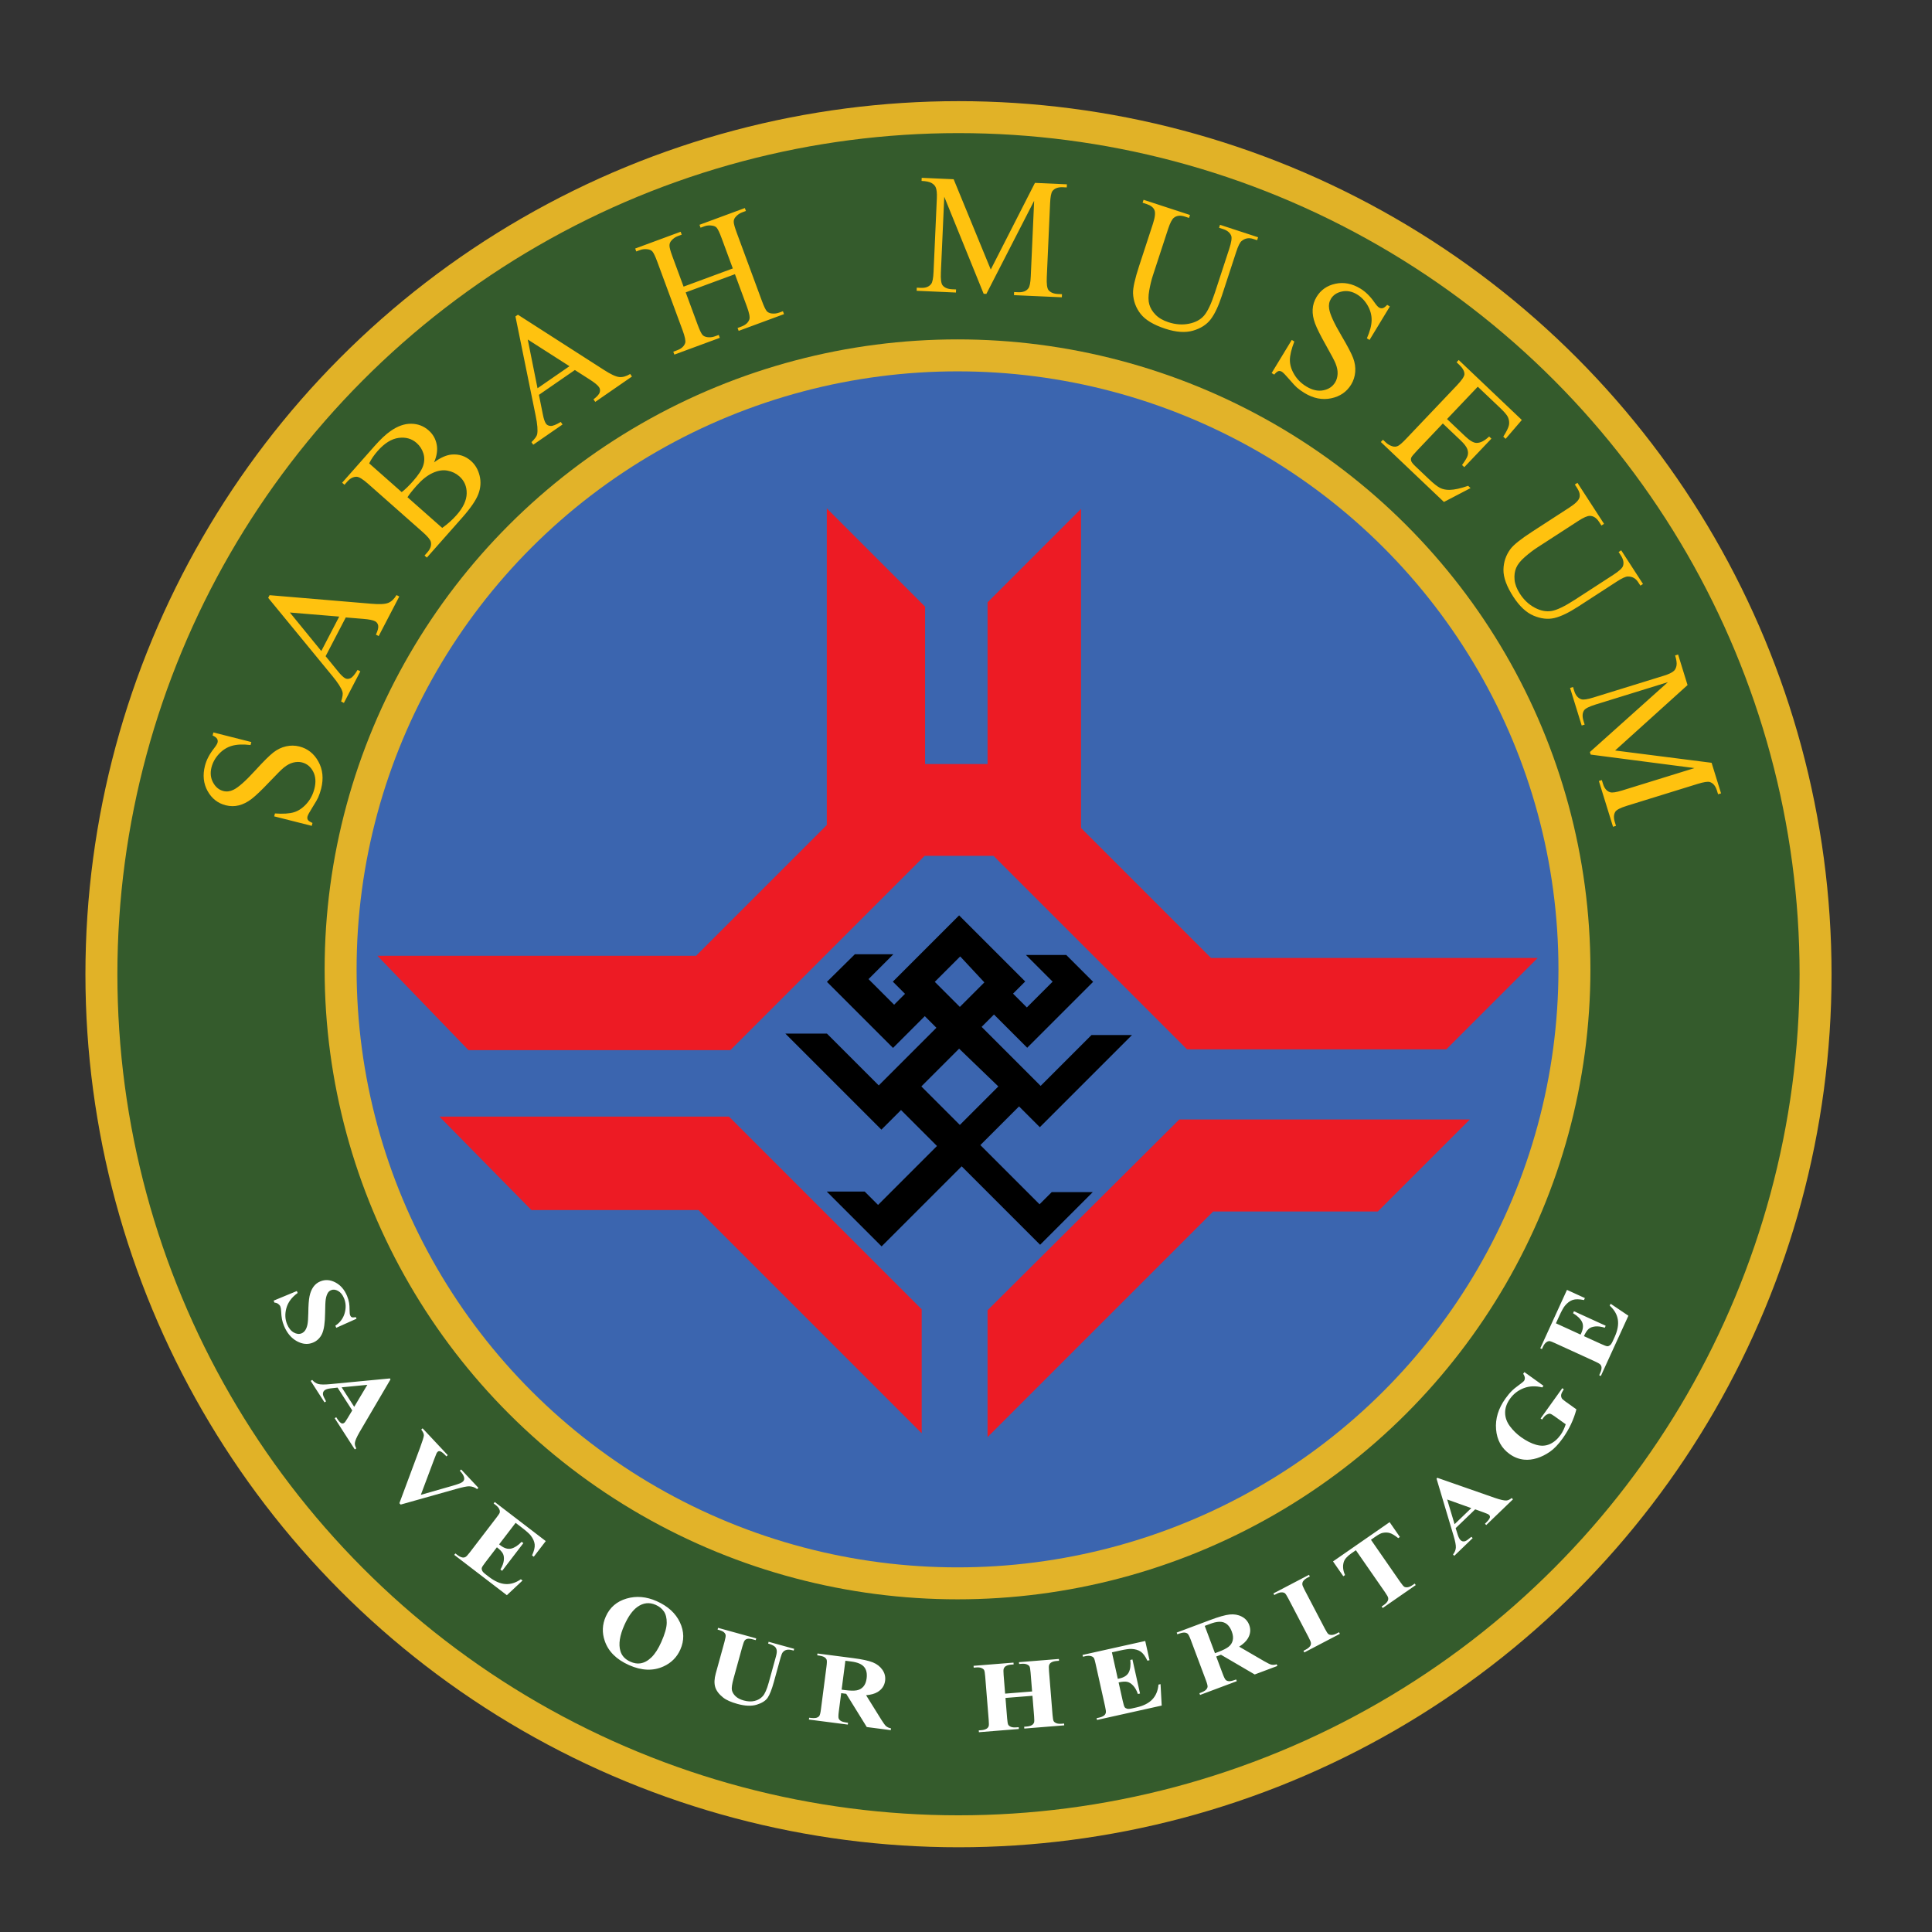
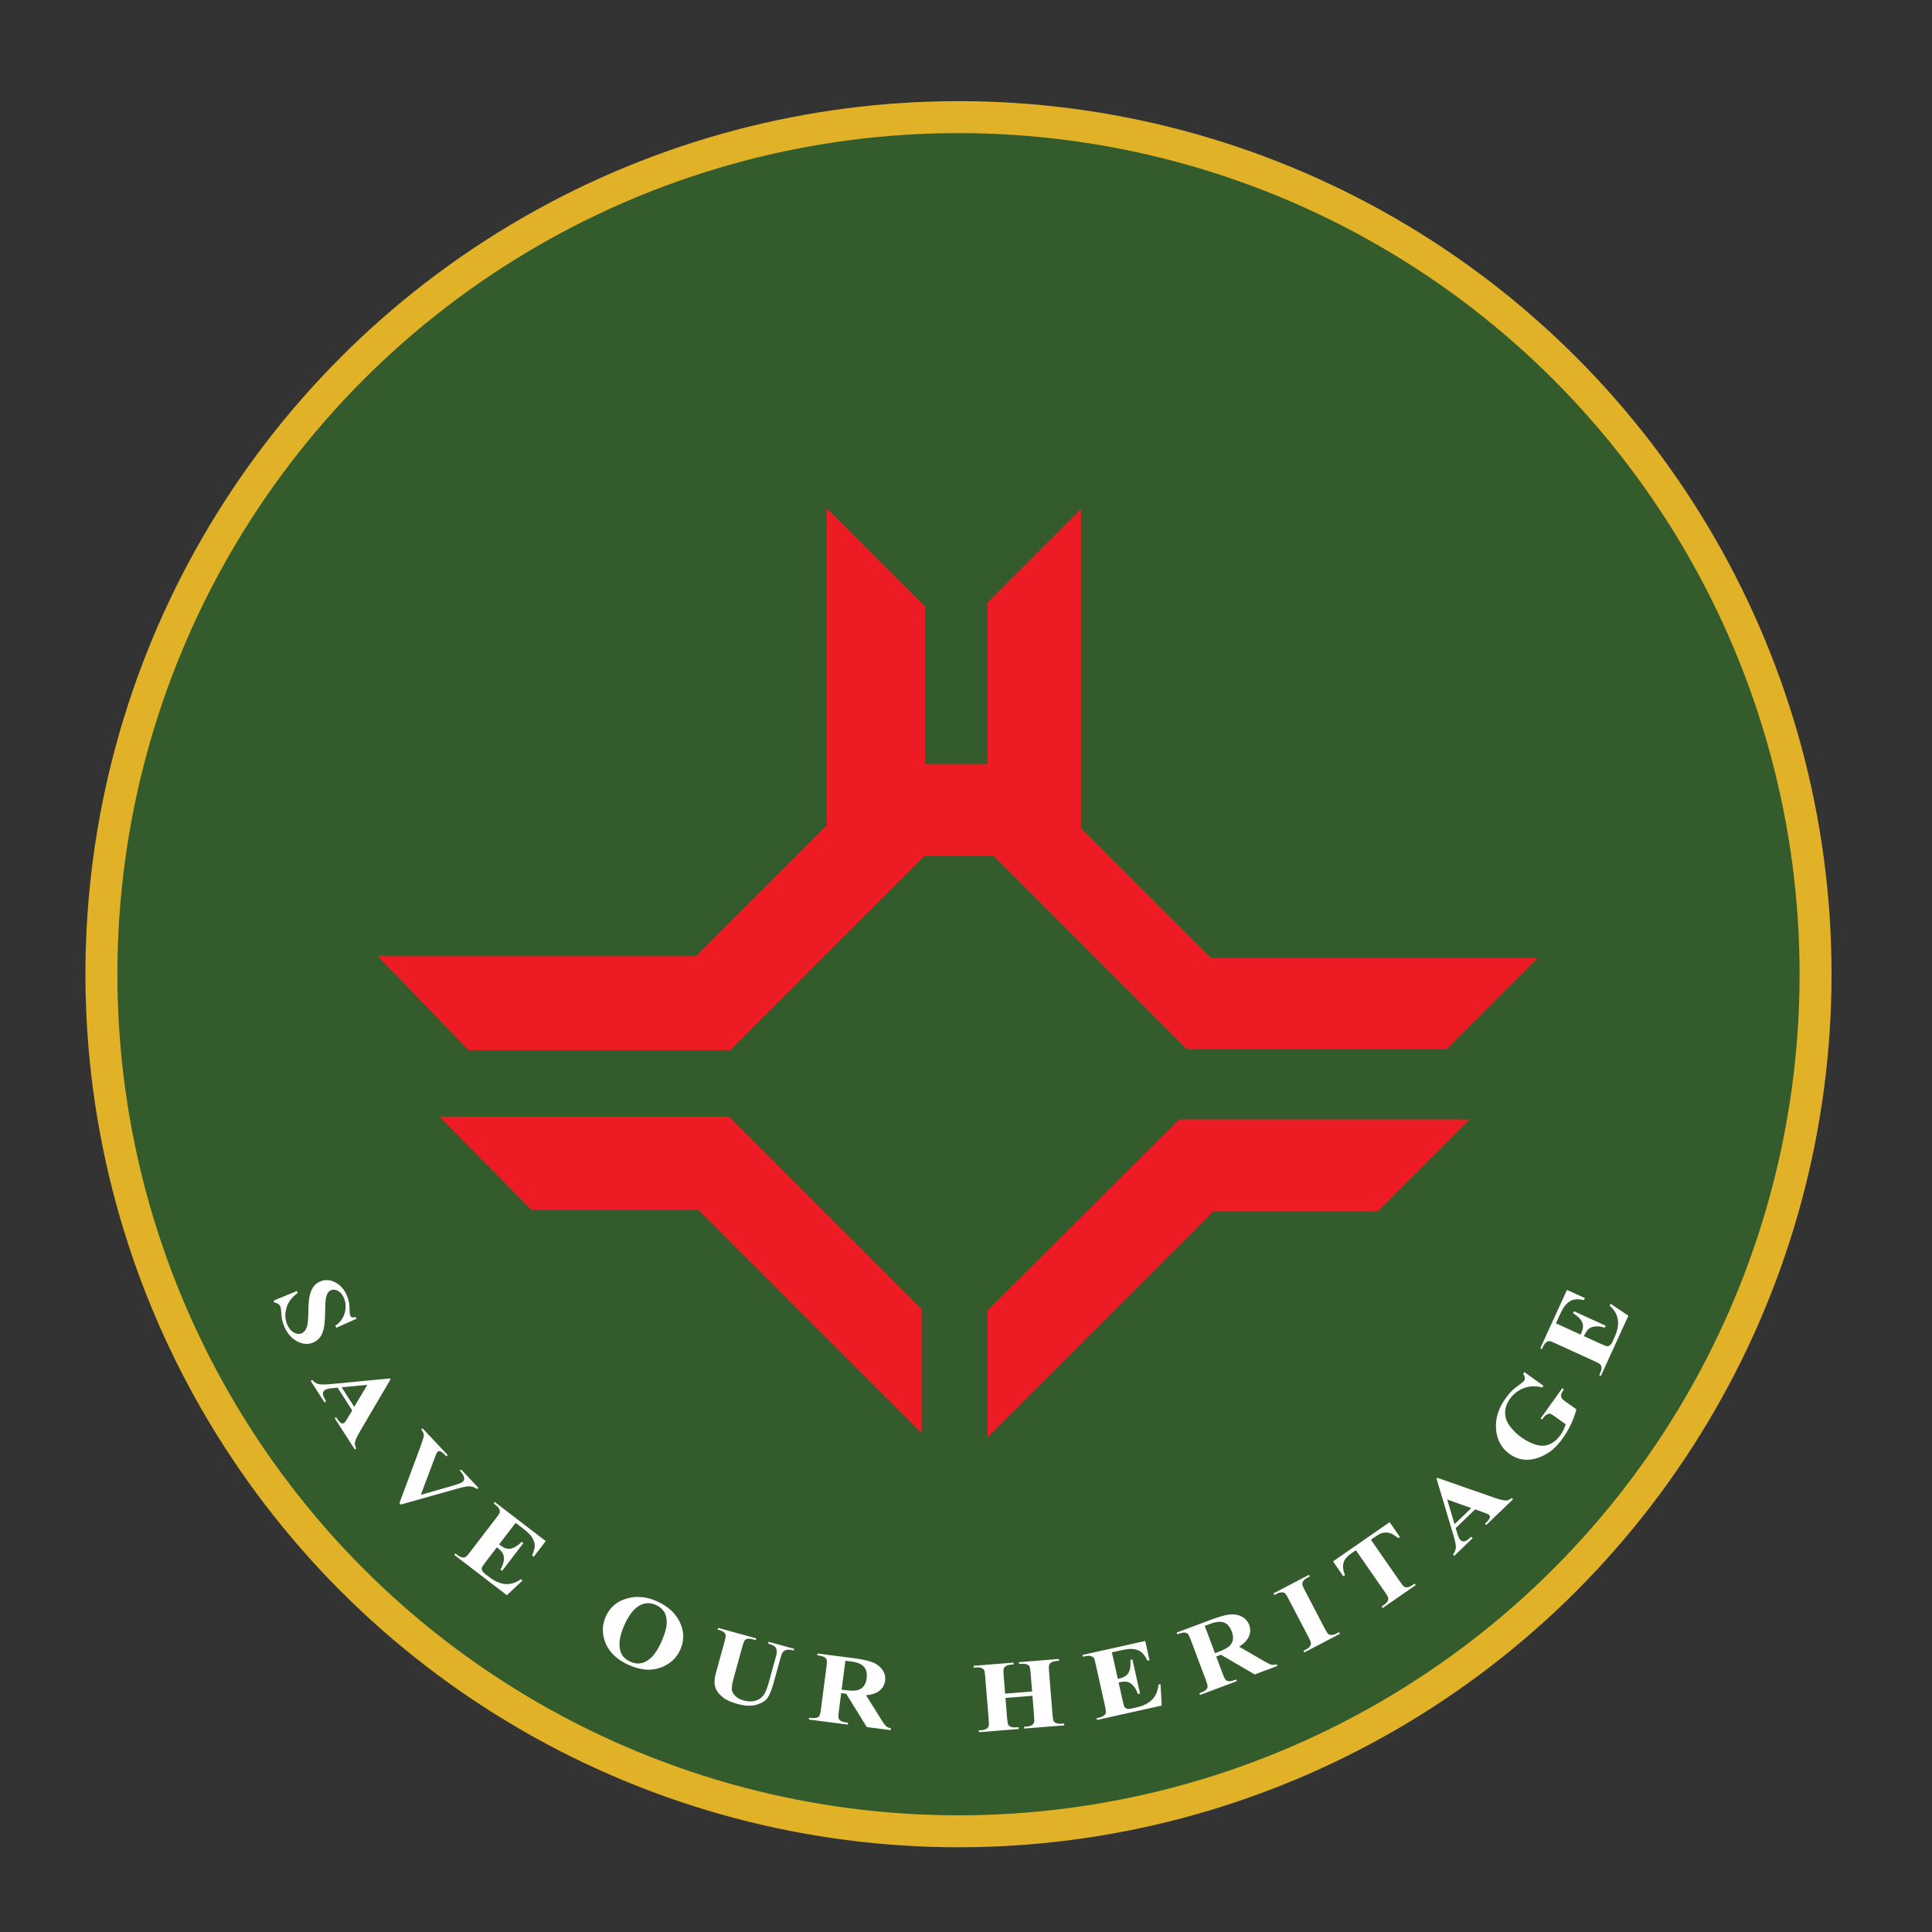
<svg xmlns="http://www.w3.org/2000/svg" width="800" height="800" version="1.1">
  <rect width="100%" height="100%" fill="#333333" stroke="none" />
  <circle cx="396.89" cy="403.4" r="354.9" fill="#345b2c" stroke="#e1b227" stroke-width="13.234" />
-   <ellipse cx="396.49" cy="401.39" rx="255.45" ry="254.24" fill="#3b65af" stroke="#e2b329" stroke-width="13.234" />
  <g transform="matrix(1.203 0 0 1.203 -76.105 -43.535)" fill="#fff">
    <path d="m185.98 490.1-6.977 3.125-0.306-0.737c1.63-1.076 2.7-2.518 3.208-4.326 0.51-1.808 0.436-3.502-0.218-5.08-0.506-1.224-1.19-2.074-2.057-2.554s-1.667-0.566-2.404-0.262c-0.465 0.194-0.827 0.492-1.084 0.896-0.35 0.546-0.604 1.306-0.76 2.278-0.116 0.71-0.187 2.26-0.214 4.645-0.03 3.363-0.383 5.77-1.056 7.22-0.68 1.432-1.717 2.437-3.114 3.016-1.772 0.734-3.623 0.57-5.554-0.488-1.93-1.06-3.406-2.82-4.424-5.277-0.315-0.76-0.546-1.51-0.694-2.252s-0.248-1.704-0.298-2.888c-0.034-0.667-0.128-1.188-0.282-1.56-0.13-0.313-0.37-0.598-0.717-0.854-0.35-0.258-0.784-0.41-1.303-0.456l-0.278-0.67 7.99-3.31 0.28 0.67c-2.03 1.47-3.32 3.198-3.874 5.19-0.554 1.993-0.473 3.854 0.243 5.582 0.554 1.34 1.315 2.283 2.282 2.825 0.967 0.543 1.87 0.64 2.71 0.292 0.505-0.21 0.925-0.567 1.26-1.073s0.587-1.155 0.75-1.947c0.165-0.793 0.263-2.12 0.294-3.983 0.024-2.612 0.167-4.544 0.43-5.795 0.262-1.252 0.695-2.31 1.3-3.17 0.606-0.862 1.407-1.5 2.402-1.91 1.68-0.697 3.413-0.576 5.195 0.36 1.782 0.94 3.12 2.488 4.015 4.65 0.333 0.804 0.567 1.605 0.7 2.405 0.106 0.62 0.16 1.405 0.16 2.357 0 0.95 0.067 1.59 0.203 1.92 0.13 0.312 0.313 0.524 0.55 0.636 0.234 0.112 0.706 0.108 1.415-0.01l0.226 0.536zm-1.472 31.564-5.054-7.853-2.49 0.28c-0.817 0.103-1.425 0.283-1.825 0.54-0.543 0.35-0.78 0.857-0.717 1.525 0.04 0.396 0.394 1.194 1.065 2.393l-0.53 0.34-4.752-7.384 0.53-0.34c0.62 0.73 1.327 1.203 2.12 1.412 0.79 0.21 2.167 0.22 4.128 0.033l20.484-1.96 0.21 0.324-10.66 18.163c-0.997 1.735-1.532 2.972-1.606 3.71-0.06 0.556 0.106 1.188 0.496 1.896l-0.53 0.34-6.912-10.742 0.53-0.34 0.287 0.446c0.55 0.854 1.038 1.394 1.465 1.617 0.31 0.147 0.612 0.125 0.907-0.064 0.165-0.105 0.313-0.25 0.447-0.43 0.076-0.09 0.33-0.482 0.763-1.183l1.643-2.722zm0.675-1.24 4.518-7.567-8.837 0.854 4.32 6.714zm42.757 27.89-0.46 0.43c-0.764-0.608-1.68-0.932-2.75-0.968-0.773-5e-3 -2.29 0.313-4.55 0.95l-18.995 5.348-0.447-0.477 7.1-19.068c0.852-2.304 1.292-3.722 1.32-4.256s-0.272-1.206-0.896-2.014l0.46-0.432 8.656 9.23-0.46 0.43-0.297-0.317c-0.772-0.823-1.394-1.302-1.864-1.436-0.333-0.107-0.616-0.052-0.85 0.17-0.154 0.143-0.294 0.346-0.422 0.61-0.127 0.262-0.426 1.022-0.895 2.282l-4.474 11.926 10.986-3.143c1.317-0.396 2.177-0.682 2.577-0.858s0.707-0.365 0.92-0.566c0.246-0.228 0.39-0.51 0.437-0.84s-0.02-0.69-0.192-1.08c-0.232-0.533-0.67-1.142-1.31-1.823l0.46-0.43 5.944 6.333zm12.803 12.04-5.682 7.418 0.423 0.323c1.332 1.022 2.574 1.396 3.727 1.124 1.153-0.27 2.353-1.05 3.6-2.333l0.596 0.457-7.304 9.533-0.595-0.456c0.672-1.143 1.063-2.196 1.172-3.16 0.108-0.966-0.012-1.764-0.362-2.394s-1.025-1.328-2.023-2.093l-3.92 5.116c-0.775 1.012-1.2 1.665-1.273 1.96s-0.032 0.62 0.126 0.97 0.538 0.757 1.14 1.218l1.25 0.957c1.958 1.5 3.832 2.31 5.62 2.43 1.79 0.117 3.557-0.433 5.304-1.65l0.576 0.44-5.39 5.048-18.11-13.875 0.382-0.5 0.69 0.53c0.616 0.47 1.18 0.754 1.697 0.85 0.362 0.083 0.73 0.03 1.1-0.163 0.285-0.134 0.777-0.656 1.475-1.567l9.168-11.967c0.63-0.822 0.99-1.348 1.085-1.575 0.136-0.39 0.127-0.776-0.027-1.158-0.2-0.56-0.64-1.1-1.32-1.62l-0.69-0.53 0.382-0.5 17.553 13.45-4.125 5.383-0.595-0.456c0.71-1.537 1.012-2.8 0.906-3.79-0.107-0.988-0.55-1.994-1.332-3.016-0.45-0.607-1.467-1.52-3.054-2.735l-2.17-1.664zm48.563 26.97c3.845 1.712 6.507 4.14 7.986 7.28 1.48 3.14 1.527 6.265 0.143 9.372-1.185 2.66-3.125 4.6-5.823 5.818-3.563 1.616-7.51 1.46-11.84-0.47-4.333-1.93-7.115-4.7-8.348-8.315-0.992-2.847-0.87-5.658 0.366-8.433 1.384-3.107 3.757-5.156 7.122-6.148 3.363-0.99 6.828-0.693 10.394 0.895zm-0.33 1.278c-2.197-0.98-4.304-0.745-6.325 0.7-1.654 1.178-3.15 3.27-4.49 6.274-1.594 3.58-2.048 6.542-1.36 8.886 0.48 1.654 1.627 2.886 3.44 3.692 1.222 0.545 2.355 0.735 3.4 0.572 1.335-0.187 2.616-0.872 3.842-2.058 1.225-1.186 2.356-2.942 3.393-5.27 1.236-2.774 1.86-4.98 1.877-6.622s-0.308-2.945-0.97-3.915-1.6-1.722-2.807-2.26zm21.451 7.902 13.13 3.622-0.167 0.607-0.653-0.18c-0.995-0.276-1.7-0.373-2.116-0.29-0.415 0.08-0.743 0.255-0.984 0.522-0.242 0.268-0.537 1.035-0.887 2.304l-2.983 10.808c-0.547 1.983-0.74 3.343-0.573 4.078 0.165 0.735 0.582 1.424 1.25 2.065s1.608 1.13 2.82 1.465c1.37 0.377 2.613 0.43 3.734 0.158 1.12-0.27 2.052-0.813 2.794-1.624s1.438-2.392 2.086-4.74l2.485-9.006c0.27-0.985 0.346-1.724 0.222-2.215-0.124-0.49-0.342-0.867-0.655-1.128-0.49-0.41-1.247-0.758-2.272-1.04l0.167-0.608 8.792 2.425-0.167 0.607-0.513-0.142c-0.715-0.197-1.345-0.236-1.888-0.118-0.544 0.12-0.993 0.398-1.35 0.837-0.25 0.308-0.502 0.913-0.75 1.817l-2.313 8.38c-0.718 2.603-1.434 4.425-2.147 5.462s-1.965 1.83-3.757 2.382-4.01 0.462-6.652-0.267c-2.207-0.61-3.838-1.336-4.894-2.18-1.455-1.155-2.37-2.37-2.747-3.643-0.378-1.272-0.313-2.827 0.193-4.662l2.982-10.808c0.35-1.27 0.486-2.08 0.41-2.436s-0.29-0.683-0.634-0.98c-0.343-0.3-1.054-0.59-2.13-0.872l0.167-0.604zm42.373 22.48-0.822 6.35c-0.16 1.235-0.173 2.024-0.038 2.366 0.134 0.343 0.405 0.635 0.813 0.878 0.408 0.244 1.21 0.443 2.41 0.6l-0.08 0.624-13.388-1.734 0.08-0.625c1.2 0.154 2.03 0.163 2.486 0.024 0.458-0.138 0.794-0.353 1.01-0.642 0.217-0.29 0.406-1.052 0.566-2.288l1.91-14.74c0.16-1.236 0.172-2.022 0.037-2.357-0.136-0.335-0.41-0.628-0.825-0.88-0.415-0.25-1.214-0.453-2.397-0.606l0.082-0.624 12.165 1.576c3.167 0.41 5.458 0.9 6.872 1.472 1.413 0.572 2.518 1.428 3.314 2.568 0.795 1.14 1.104 2.397 0.926 3.77-0.218 1.68-1.093 2.98-2.627 3.896-0.97 0.58-2.277 0.94-3.92 1.08l5.29 8.497c0.702 1.107 1.213 1.81 1.533 2.104 0.483 0.414 1.066 0.68 1.75 0.797l-0.08 0.625-8.254-1.07-7.08-11.438-1.73-0.225zm1.446-11.162-1.29 9.953 1.105 0.145c1.793 0.23 3.15 0.263 4.075 0.094 0.925-0.17 1.687-0.594 2.287-1.272s0.977-1.613 1.132-2.807c0.225-1.734-0.073-3.075-0.894-4.02-0.82-0.946-2.27-1.555-4.35-1.824l-2.064-0.268zm55.11 12.808 0.57 7.074c0.094 1.172 0.225 1.898 0.394 2.18 0.168 0.28 0.478 0.513 0.93 0.694 0.45 0.182 1.047 0.242 1.786 0.183l0.868-0.07 0.05 0.628-13.745 1.106-0.052-0.626 0.87-0.07c0.754-0.06 1.355-0.23 1.803-0.503 0.326-0.18 0.57-0.467 0.732-0.858 0.106-0.29 0.113-1.007 0.02-2.15l-1.21-15.026c-0.093-1.173-0.22-1.896-0.38-2.17-0.16-0.275-0.466-0.508-0.917-0.696-0.452-0.188-1.048-0.252-1.788-0.193l-0.868 0.07-0.052-0.628 13.746-1.107 0.05 0.628-0.867 0.07c-0.756 0.062-1.357 0.23-1.805 0.504-0.325 0.18-0.568 0.475-0.73 0.88-0.122 0.277-0.138 0.987-0.046 2.132l0.52 6.467 9.285-0.747-0.52-6.468c-0.095-1.172-0.222-1.895-0.38-2.17-0.16-0.275-0.47-0.507-0.93-0.694s-1.062-0.252-1.8-0.192l-0.845 0.068-0.05-0.628 13.745-1.106 0.05 0.628-0.867 0.07c-0.772 0.062-1.374 0.23-1.805 0.503-0.325 0.18-0.568 0.475-0.73 0.88-0.123 0.277-0.14 0.987-0.046 2.132l1.21 15.025c0.094 1.172 0.225 1.898 0.394 2.18 0.168 0.28 0.478 0.513 0.93 0.694 0.45 0.18 1.047 0.24 1.786 0.182l0.868-0.07 0.05 0.628-13.745 1.106-0.05-0.628 0.844-0.067c0.77-0.062 1.38-0.23 1.827-0.504 0.31-0.18 0.553-0.466 0.73-0.86 0.107-0.29 0.114-1.006 0.022-2.15l-0.57-7.073-9.284 0.743zm36.634-15.692 2.03 9.12 0.52-0.115c1.638-0.365 2.724-1.077 3.256-2.135 0.533-1.058 0.71-2.477 0.527-4.258l0.73-0.163 2.61 11.723-0.73 0.163c-0.444-1.25-1-2.226-1.67-2.93-0.67-0.705-1.357-1.125-2.065-1.262-0.708-0.136-1.676-0.068-2.903 0.205l1.4 6.292c0.277 1.243 0.505 1.988 0.684 2.235s0.452 0.423 0.822 0.526c0.37 0.104 0.925 0.074 1.665-0.09l1.535-0.343c2.41-0.536 4.233-1.45 5.474-2.745s1.955-3.002 2.144-5.123l0.71-0.158 0.4 7.375-22.27 4.956-0.136-0.614 0.85-0.19c0.756-0.167 1.336-0.418 1.74-0.752 0.298-0.224 0.492-0.54 0.583-0.947 0.08-0.305-3e-3 -1.018-0.252-2.138l-3.275-14.715c-0.226-1.01-0.396-1.626-0.51-1.844-0.212-0.354-0.513-0.596-0.905-0.724-0.558-0.206-1.254-0.216-2.088-0.03l-0.85 0.19-0.138-0.616 21.583-4.805 1.474 6.62-0.73 0.163c-0.723-1.53-1.496-2.574-2.32-3.13-0.827-0.555-1.883-0.86-3.168-0.92-0.755-0.046-2.108 0.147-4.06 0.582l-2.67 0.596zm35.9 1.43 2.248 5.997c0.438 1.168 0.796 1.87 1.075 2.11 0.278 0.238 0.655 0.37 1.13 0.395 0.474 0.023 1.277-0.177 2.41-0.6l0.22 0.59-12.64 4.736-0.222-0.59c1.134-0.424 1.87-0.804 2.208-1.14 0.34-0.337 0.536-0.684 0.593-1.04 0.056-0.358-0.135-1.12-0.57-2.287l-5.218-13.92c-0.437-1.166-0.794-1.866-1.07-2.1-0.277-0.23-0.657-0.36-1.142-0.39-0.484-0.027-1.285 0.168-2.402 0.586l-0.22-0.59 11.484-4.305c2.99-1.12 5.244-1.76 6.762-1.917 1.517-0.157 2.894 0.08 4.13 0.717 1.237 0.635 2.1 1.602 2.586 2.898 0.595 1.587 0.43 3.144-0.497 4.67-0.586 0.968-1.572 1.898-2.96 2.792l8.655 5.03c1.14 0.65 1.918 1.03 2.34 1.142 0.62 0.14 1.26 0.103 1.92-0.114l0.22 0.59-7.792 2.92-11.613-6.792-1.632 0.614zm-3.948-10.538 3.52 9.398 1.043-0.39c1.69-0.635 2.906-1.243 3.644-1.826s1.212-1.313 1.425-2.193 0.108-1.883-0.314-3.01c-0.612-1.64-1.504-2.684-2.672-3.136s-2.734-0.31-4.697 0.426l-1.948 0.73zm46.218 2.178 0.293 0.56-12.24 6.4-0.293-0.557 0.772-0.404c0.686-0.358 1.18-0.752 1.485-1.18 0.23-0.293 0.334-0.648 0.316-1.065-2e-3 -0.315-0.268-0.98-0.8-2l-6.987-13.357c-0.545-1.04-0.948-1.655-1.21-1.842s-0.637-0.28-1.127-0.275c-0.49 3e-3 -1.064 0.177-1.722 0.52l-0.77 0.405-0.293-0.56 12.24-6.4 0.293 0.557-0.77 0.404c-0.688 0.357-1.183 0.75-1.486 1.18-0.23 0.292-0.338 0.657-0.328 1.095-6e-3 0.303 0.258 0.963 0.79 1.98l6.986 13.357c0.545 1.042 0.953 1.657 1.226 1.847s0.65 0.278 1.138 0.27c0.486-0.01 1.06-0.187 1.716-0.53l0.77-0.406zm17.416-37.889 3.542 5.106-0.577 0.4c-1.157-0.934-2.12-1.517-2.89-1.75-0.772-0.232-1.624-0.245-2.56-0.04-0.53 0.113-1.3 0.52-2.308 1.218l-1.63 1.13 10.074 14.527c0.67 0.966 1.152 1.526 1.445 1.68 0.295 0.155 0.683 0.197 1.164 0.127 0.48-0.07 1.033-0.32 1.656-0.752l0.716-0.497 0.358 0.518-11.37 7.888-0.36-0.518 0.716-0.496c0.637-0.44 1.08-0.893 1.328-1.355 0.19-0.32 0.257-0.69 0.2-1.11-0.04-0.314-0.387-0.94-1.04-1.885l-10.075-14.527-1.57 1.09c-1.46 1.01-2.33 2.017-2.62 3.017-0.408 1.39-0.256 2.87 0.457 4.436l-0.597 0.415-3.54-5.107 19.483-13.513zm29.457-4.408-6.728 6.476 0.756 2.39c0.26 0.782 0.555 1.344 0.885 1.687 0.446 0.464 0.99 0.6 1.635 0.407 0.382-0.114 1.096-0.617 2.142-1.507l0.437 0.453-6.328 6.09-0.437-0.453c0.598-0.75 0.924-1.535 0.976-2.353 0.054-0.818-0.202-2.17-0.765-4.058l-5.884-19.72 0.28-0.27 19.88 6.946c1.897 0.644 3.214 0.93 3.952 0.86 0.557-0.05 1.145-0.334 1.765-0.854l0.437 0.454-9.203 8.858-0.437-0.454 0.384-0.37c0.732-0.703 1.167-1.286 1.304-1.75 0.084-0.33 5e-3 -0.624-0.238-0.876-0.136-0.14-0.306-0.26-0.51-0.354-0.1-0.06-0.536-0.23-1.307-0.52l-2.992-1.083zm-1.346-0.423-8.3-2.97 2.548 8.506zm18.278-46.819 6.57 4.707-0.408 0.57c-2.305-0.58-4.43-0.496-6.38 0.252-1.946 0.748-3.52 1.96-4.724 3.64-1.146 1.6-1.71 3.214-1.69 4.845 0.02 1.63 0.57 3.17 1.65 4.62s2.36 2.7 3.84 3.76c1.787 1.28 3.525 2.16 5.216 2.636 1.688 0.477 3.242 0.4 4.66-0.232s2.655-1.688 3.717-3.17c0.366-0.512 0.695-1.074 0.988-1.688 0.294-0.613 0.556-1.273 0.787-1.98l-3.875-2.776c-0.74-0.53-1.26-0.813-1.56-0.85-0.302-0.037-0.666 0.063-1.096 0.302-0.428 0.238-0.83 0.62-1.206 1.145l-0.395 0.55-0.513-0.366 7.467-10.423 0.513 0.367c-0.52 0.82-0.816 1.434-0.895 1.844-0.08 0.41-0.015 0.818 0.193 1.226 0.096 0.227 0.485 0.585 1.168 1.074l3.874 2.775c-0.453 1.738-1.074 3.446-1.862 5.124-0.788 1.677-1.756 3.315-2.9 4.915-1.457 2.032-2.91 3.55-4.36 4.555s-2.936 1.74-4.453 2.212c-1.517 0.47-2.977 0.64-4.38 0.507-1.79-0.17-3.463-0.813-5.02-1.93-2.812-2.014-4.37-4.846-4.673-8.496-0.305-3.648 0.773-7.19 3.234-10.627 0.77-1.075 1.535-1.985 2.293-2.732 0.397-0.408 1.14-1.013 2.228-1.81 1.09-0.8 1.698-1.29 1.83-1.473 0.216-0.302 0.32-0.647 0.317-1.038-5e-3 -0.39-0.194-0.878-0.567-1.463l0.41-0.572zm10.848-16.791 8.497 3.886 0.222-0.483c0.697-1.525 0.785-2.82 0.264-3.884s-1.548-2.06-3.077-2.99l0.31-0.682 10.923 4.996-0.312 0.682c-1.263-0.4-2.377-0.546-3.343-0.438-0.965 0.108-1.716 0.404-2.252 0.886-0.535 0.482-1.065 1.295-1.59 2.44l5.863 2.68c1.158 0.53 1.89 0.798 2.195 0.804 0.305 7e-3 0.61-0.106 0.917-0.34 0.306-0.23 0.616-0.69 0.932-1.382l0.654-1.43c1.026-2.244 1.397-4.25 1.114-6.02s-1.214-3.37-2.79-4.802l0.3-0.66 6.124 4.13-9.488 20.748-0.573-0.263 0.362-0.79c0.322-0.705 0.473-1.318 0.45-1.844 0-0.372-0.134-0.717-0.403-1.035-0.194-0.248-0.813-0.61-1.857-1.088l-13.71-6.27c-0.94-0.43-1.534-0.666-1.777-0.707-0.41-0.045-0.784 0.05-1.123 0.285-0.5 0.32-0.93 0.87-1.284 1.647l-0.36 0.792-0.573-0.263 9.195-20.11 6.168 2.82-0.313 0.683c-1.656-0.35-2.954-0.362-3.896-0.04-0.94 0.325-1.82 0.98-2.643 1.97-0.493 0.574-1.155 1.77-1.986 3.59l-1.137 2.484z" />
  </g>
  <g transform="matrix(1.203 0 0 1.203 -76.105 -43.535)" fill="#ffc20f">
-     <path d="m136.71 288.3 13.063 3.302-0.263 1.035c-2.592-0.312-4.735-0.223-6.428 0.268-1.693 0.49-3.18 1.427-4.46 2.806-1.28 1.38-2.136 2.92-2.566 4.624-0.483 1.912-0.298 3.65 0.557 5.213 0.855 1.564 2.032 2.535 3.53 2.914 1.15 0.292 2.3 0.154 3.45-0.414 1.696-0.796 4.24-3.056 7.633-6.78 2.78-3.047 4.84-5.086 6.18-6.12s2.782-1.723 4.327-2.067c1.545-0.346 3.067-0.33 4.564 0.05 2.857 0.722 5.042 2.45 6.557 5.186 1.516 2.735 1.833 5.842 0.954 9.32-0.28 1.104-0.623 2.12-1.028 3.047-0.238 0.553-0.88 1.66-1.923 3.318-1.045 1.66-1.628 2.732-1.75 3.216-0.116 0.46-0.07 0.858 0.14 1.193 0.21 0.334 0.735 0.68 1.575 1.04l-0.253 1.003-12.924-3.268 0.254-1.002c2.817 0.198 5.003 0.06 6.558-0.418 1.554-0.477 2.988-1.443 4.3-2.9 1.312-1.458 2.22-3.19 2.728-5.192 0.582-2.303 0.434-4.283-0.447-5.94-0.88-1.655-2.16-2.695-3.843-3.12-0.92-0.234-1.918-0.216-2.99 0.05-1.074 0.27-2.15 0.843-3.23 1.72-0.733 0.575-2.412 2.246-5.036 5.013-2.624 2.768-4.65 4.7-6.08 5.796-1.428 1.097-2.882 1.832-4.362 2.205-1.48 0.374-2.99 0.365-4.534-0.025-2.718-0.688-4.795-2.315-6.23-4.883s-1.743-5.464-0.928-8.69c0.506-2.003 1.538-3.996 3.093-5.98 0.723-0.92 1.14-1.6 1.25-2.036 0.116-0.46 0.07-0.883-0.14-1.267s-0.728-0.778-1.557-1.184l0.26-1.036zm45.572-39.584-6.94 13.34 4.222 5.17c1.02 1.28 1.87 2.096 2.543 2.447 0.527 0.274 1.123 0.263 1.786-0.035s1.48-1.25 2.452-2.86l0.95 0.493-5.658 10.874-0.95-0.493c0.494-1.565 0.65-2.663 0.468-3.293-0.373-1.292-1.528-3.11-3.468-5.46l-22.112-26.927 0.477-0.917 34.992 2.942c2.79 0.247 4.735 0.154 5.83-0.28 1.097-0.434 2.055-1.334 2.874-2.703l0.95 0.493-7.09 13.625-0.948-0.494c0.66-1.424 0.92-2.474 0.775-3.15-0.143-0.678-0.5-1.165-1.07-1.46-0.736-0.385-2.082-0.656-4.035-0.815l-6.05-0.497zm-2.26-0.292-16.986-1.406 10.82 13.26 6.167-11.853zm32.639-53.079c2.205-1.633 4.22-2.53 6.044-2.694 2.546-0.223 4.77 0.507 6.676 2.19 1.46 1.29 2.448 2.98 2.964 5.07s0.373 4.197-0.43 6.325-2.652 4.83-5.546 8.104l-12.177 13.776-0.8-0.708 0.967-1.095c1.085-1.228 1.48-2.447 1.188-3.658-0.215-0.76-1.142-1.865-2.78-3.313l-18.828-16.644c-1.816-1.605-3.137-2.407-3.96-2.407-1.146 2e-3 -2.206 0.555-3.18 1.66l-0.97 1.094-0.8-0.708 11.14-12.602c2.076-2.35 3.92-4.078 5.536-5.188 2.42-1.697 4.784-2.532 7.09-2.506s4.317 0.795 6.026 2.306c1.46 1.29 2.375 2.893 2.746 4.805 0.37 1.915 0.07 3.978-0.905 6.192zm-11.134 10.228c0.563-0.42 1.174-0.952 1.833-1.59 0.66-0.638 1.35-1.366 2.074-2.185 1.84-2.083 3.002-3.854 3.484-5.314s0.503-2.883 0.064-4.27c-0.44-1.387-1.21-2.568-2.314-3.544-1.69-1.495-3.76-2.08-6.206-1.752-2.446 0.327-4.84 1.816-7.185 4.468-1.274 1.442-2.255 2.874-2.94 4.296l11.19 9.892zm13.94 12.323c1.856-1.31 3.5-2.773 4.93-4.393 2.298-2.6 3.465-5.094 3.502-7.487 0.038-2.392-0.807-4.352-2.535-5.878-1.14-1.007-2.505-1.66-4.098-1.958-1.592-0.297-3.304-0.02-5.137 0.833-1.833 0.854-3.654 2.304-5.463 4.35-0.787 0.89-1.44 1.667-1.964 2.33-0.522 0.664-0.914 1.213-1.173 1.65l11.94 10.553zm45.667-54.343-12.372 8.547 1.314 6.543c0.304 1.61 0.672 2.728 1.104 3.353 0.337 0.49 0.87 0.757 1.595 0.805 0.727 0.047 1.896-0.413 3.507-1.382l0.608 0.88-10.085 6.967-0.608-0.88c1.167-1.153 1.817-2.05 1.952-2.69 0.274-1.317 0.104-3.466-0.513-6.448l-6.952-34.143 0.85-0.587 29.556 18.964c2.352 1.522 4.114 2.35 5.285 2.478 1.17 0.13 2.44-0.22 3.802-1.046l0.608 0.88-12.637 8.73-0.607-0.88c1.25-0.95 1.97-1.758 2.16-2.424 0.19-0.665 0.102-1.262-0.263-1.79-0.473-0.684-1.535-1.553-3.187-2.607l-5.115-3.27zm-1.86-1.313-14.356-9.188 3.363 16.78 10.994-7.593zm39.277-27.39 16.948-6.258-3.864-10.467c-0.682-1.85-1.247-3.035-1.69-3.555-0.344-0.38-0.863-0.62-1.557-0.717-0.945-0.157-1.84-0.08-2.688 0.233l-1.304 0.48-0.37-1.002 15.61-5.763 0.372 1.003-1.304 0.48c-0.847 0.314-1.582 0.826-2.206 1.537-0.473 0.504-0.702 1.083-0.688 1.736 0.014 0.654 0.35 1.873 1.008 3.656l8.704 23.573c0.683 1.85 1.243 3.024 1.68 3.52 0.343 0.38 0.854 0.635 1.536 0.764 0.958 0.127 1.86 0.035 2.708-0.278l1.304-0.482 0.37 1.003-15.61 5.765-0.37-1.003 1.303-0.48c1.47-0.544 2.39-1.378 2.76-2.502 0.232-0.744-0.055-2.208-0.86-4.393l-4.112-11.135-16.948 6.257 4.11 11.134c0.684 1.85 1.244 3.024 1.68 3.52 0.344 0.38 0.867 0.63 1.57 0.75 0.936 0.137 1.828 0.048 2.675-0.265l1.337-0.495 0.37 1.003-15.644 5.776-0.37-1.003 1.303-0.48c1.492-0.55 2.423-1.39 2.793-2.514 0.21-0.735-0.09-2.196-0.896-4.38l-8.704-23.575c-0.683-1.85-1.248-3.034-1.692-3.554-0.342-0.38-0.85-0.623-1.522-0.73-0.967-0.15-1.874-0.067-2.72 0.245l-1.305 0.482-0.37-1.003 15.644-5.777 0.37 1.003-1.337 0.494c-0.847 0.313-1.582 0.825-2.206 1.536-0.45 0.496-0.674 1.072-0.672 1.73s0.333 1.878 0.99 3.662l3.865 10.47zm103.29 2.459-13.558-33.397-1.163 25.994c-0.106 2.374 0.088 3.87 0.584 4.486 0.652 0.838 1.75 1.29 3.292 1.36l1.353 0.06-0.047 1.07-13.527-0.606 0.048-1.068 1.39 0.062c1.636 0.074 2.82-0.373 3.554-1.34 0.454-0.573 0.73-1.952 0.827-4.137l1.136-25.388c0.078-1.732-0.056-2.987-0.4-3.764-0.238-0.558-0.71-1.042-1.416-1.455-0.708-0.412-1.856-0.654-3.445-0.725l0.047-1.068 11 0.492 12.77 31.078 15.21-29.826 11 0.492-0.05 1.068-1.352-0.06c-1.66-0.075-2.858 0.37-3.59 1.337-0.433 0.6-0.696 1.992-0.794 4.176l-1.136 25.39c-0.105 2.373 0.09 3.87 0.584 4.485 0.676 0.84 1.773 1.293 3.292 1.36l1.354 0.062-0.048 1.068-16.482-0.737 0.048-1.068 1.354 0.06c1.66 0.075 2.846-0.372 3.555-1.34 0.455-0.573 0.73-1.952 0.828-4.136l1.163-25.996-16.45 32.054-0.927-0.042zm81.027-22.723 0.33-1.016 13.107 4.288-0.332 1.016-1.39-0.453c-1.467-0.48-2.784-0.236-3.95 0.732-0.57 0.438-1.19 1.686-1.86 3.74l-4.912 15.008c-1.212 3.704-2.52 6.458-3.92 8.262-1.404 1.804-3.424 3.087-6.06 3.85-2.637 0.762-5.807 0.538-9.51-0.673-4.04-1.322-6.877-3.025-8.507-5.11-1.63-2.082-2.498-4.454-2.603-7.114-0.055-1.818 0.646-4.95 2.102-9.4l4.722-14.433c0.746-2.28 0.925-3.88 0.537-4.793-0.39-0.915-1.282-1.6-2.682-2.06l-1.39-0.453 0.333-1.017 15.985 5.23-0.332 1.017-1.423-0.465c-1.535-0.503-2.79-0.376-3.762 0.38-0.666 0.508-1.34 1.8-2.02 3.878l-5.264 16.092c-0.474 1.446-0.884 3.137-1.23 5.074-0.347 1.937-0.34 3.54 0.02 4.807 0.36 1.27 1.078 2.454 2.155 3.556 1.076 1.103 2.552 1.96 4.426 2.573 2.417 0.79 4.752 0.966 7.008 0.53 2.255-0.44 4.002-1.367 5.24-2.787 1.24-1.42 2.5-4.083 3.777-7.99l4.9-14.974c0.76-2.327 0.984-3.854 0.673-4.58-0.435-1.043-1.35-1.793-2.75-2.25l-1.42-0.467zm58.792 27.097-6.995 11.515-0.914-0.555c1.06-2.386 1.604-4.46 1.634-6.223 0.027-1.762-0.43-3.458-1.37-5.087-0.943-1.63-2.166-2.9-3.668-3.813-1.687-1.024-3.402-1.357-5.147-1-1.746 0.357-3.02 1.196-3.82 2.516-0.618 1.016-0.825 2.155-0.62 3.42 0.263 1.855 1.675 4.952 4.238 9.29 2.096 3.552 3.44 6.12 4.034 7.705 0.594 1.584 0.828 3.166 0.703 4.744s-0.59 3.027-1.39 4.348c-1.53 2.52-3.825 4.1-6.885 4.743-3.06 0.644-6.122 0.034-9.188-1.828-0.975-0.592-1.845-1.22-2.61-1.878-0.46-0.39-1.328-1.328-2.607-2.813-1.28-1.486-2.132-2.36-2.558-2.618-0.407-0.247-0.802-0.32-1.183-0.217-0.382 0.1-0.868 0.5-1.458 1.198l-0.885-0.537 6.922-11.392 0.883 0.537c-1.017 2.635-1.526 4.766-1.527 6.392 0 1.625 0.502 3.28 1.51 4.962 1.006 1.682 2.394 3.06 4.16 4.132 2.03 1.233 3.966 1.673 5.808 1.318 1.842-0.354 3.213-1.273 4.114-2.756 0.493-0.812 0.77-1.77 0.83-2.875 0.058-1.105-0.174-2.302-0.696-3.593-0.333-0.87-1.437-2.965-3.31-6.286-1.875-3.32-3.126-5.825-3.754-7.513s-0.903-3.294-0.825-4.818c0.076-1.524 0.53-2.967 1.356-4.328 1.455-2.396 3.62-3.902 6.497-4.52 2.876-0.615 5.735-0.06 8.578 1.667 1.767 1.072 3.37 2.644 4.81 4.713 0.665 0.96 1.19 1.56 1.577 1.793 0.406 0.247 0.823 0.327 1.252 0.24s0.957-0.468 1.59-1.142l0.912 0.556zm30.263 27.61-10.583 11.135 6.174 5.867c1.618 1.538 2.924 2.32 3.916 2.345 1.33 0.05 2.798-0.686 4.406-2.206l0.775 0.738-9.33 9.818-0.775-0.736c1.12-1.558 1.757-2.625 1.91-3.2 0.233-0.73 0.197-1.5-0.11-2.316-0.306-0.815-1.053-1.788-2.24-2.917l-6.174-5.867-8.84 9.302c-1.194 1.258-1.867 2.07-2.018 2.434-0.15 0.366-0.157 0.76-0.02 1.186 0.136 0.425 0.592 1.006 1.366 1.742l4.78 4.54c1.583 1.506 2.84 2.496 3.767 2.967 0.927 0.473 2.038 0.7 3.332 0.684 1.68-0.043 3.793-0.51 6.342-1.398l0.827 0.786-9.155 4.772-21.724-20.644 0.738-0.775 0.98 0.933c0.672 0.638 1.456 1.088 2.355 1.35 0.643 0.187 1.26 0.133 1.85-0.16 0.588-0.292 1.53-1.12 2.822-2.48l17.434-18.345c1.685-1.774 2.552-3.048 2.6-3.823 0.023-1.026-0.55-2.095-1.72-3.208l-0.98-0.933 0.735-0.776 21.723 20.643-5.583 6.496-0.8-0.76c1.13-1.778 1.78-3.11 1.953-3.996 0.17-0.887 0.05-1.804-0.36-2.75-0.37-0.748-1.255-1.784-2.65-3.11zm48.472 56.903 0.897-0.582 7.5 11.572-0.896 0.582-0.795-1.226c-0.84-1.296-2.018-1.934-3.533-1.913-0.72-0.016-1.985 0.564-3.8 1.74l-13.25 8.59c-3.27 2.12-6.018 3.44-8.242 3.963s-4.602 0.25-7.132-0.813-4.854-3.23-6.974-6.5c-2.313-3.567-3.45-6.674-3.408-9.32 0.04-2.645 0.856-5.034 2.446-7.17 1.1-1.448 3.613-3.445 7.542-5.992l12.74-8.26c2.016-1.305 3.158-2.435 3.432-3.39 0.272-0.956 0.01-2.05-0.793-3.287l-0.793-1.226 0.896-0.582 9.148 14.113-0.895 0.583-0.814-1.256c-0.878-1.356-1.934-2.044-3.165-2.066-0.838-0.023-2.173 0.56-4.007 1.75l-14.207 9.208c-1.275 0.827-2.657 1.885-4.144 3.174s-2.488 2.54-3.005 3.752-0.7 2.585-0.557 4.12c0.145 1.534 0.753 3.128 1.826 4.783 1.38 2.132 3.087 3.737 5.116 4.814 2.03 1.078 3.972 1.454 5.828 1.128 1.855-0.326 4.51-1.606 7.96-3.843l13.22-8.57c2.053-1.33 3.187-2.378 3.4-3.14 0.318-1.082 0.076-2.242-0.725-3.478l-0.813-1.254zm-9.885 68.844 26.85-24.048-24.858 7.69c-2.27 0.702-3.612 1.39-4.024 2.066-0.568 0.896-0.624 2.083-0.168 3.558l0.4 1.293-1.02 0.316-4.004-12.936 1.02-0.316 0.412 1.33c0.484 1.565 1.305 2.53 2.462 2.893 0.694 0.233 2.085 0.026 4.174-0.62l24.28-7.512c1.655-0.512 2.79-1.062 3.405-1.65 0.446-0.41 0.743-1.02 0.893-1.823 0.148-0.805-0.012-1.968-0.482-3.488l1.022-0.317 3.255 10.52-24.933 22.52 33.21 4.234 3.256 10.52-1.02 0.315-0.4-1.293c-0.492-1.59-1.316-2.566-2.474-2.93-0.71-0.202-2.108 0.02-4.197 0.666l-24.28 7.513c-2.27 0.7-3.61 1.39-4.024 2.065-0.562 0.92-0.617 2.105-0.167 3.558l0.398 1.294-1.02 0.316-4.877-15.76 1.022-0.317 0.4 1.294c0.49 1.588 1.312 2.553 2.462 2.893 0.693 0.233 2.085 0.026 4.174-0.62l24.857-7.692-35.728-4.647-0.275-0.886z" />
-   </g>
+     </g>
  <path d="m156.29 395.78h131.93l54.137-54.137v-131.13l40.704 40.703v65.166h25.866v-66.97l38.697-38.697v132.13l53.837 53.837h135.24l-37.846 37.846h-107.32l-80.126-80.129h-28.548l-80.441 80.443h-108.44m-12.031 27.507h119.9l79.802 79.802v51.331l-92.434-92.435h-69.175m188.88 41.506v52.532l93.437-93.437h68.172l38.096-38.096h-120.31" fill="#ed1b24" stroke-width="1.203" />
-   <path d="m430.46 498.67-24.512-24.512 16.015-16.016 8.609 8.609 38.161-38.161h-16.771l-21.053 21.053-24.436-24.436 5.113-5.113 13.761 13.76 27.295-27.295-11.128-11.128h-16.692l11.054 11.054-10.677 10.677-5.715-5.715 5.038-5.038-27.369-27.369-27.445 27.444 5.038 5.038-4.513 4.513-10.602-10.602 10.302-10.302h-15.94l-11.579 11.429 27.369 27.369 13.159-13.159 4.812 4.812-23.873 23.873-21.468-21.467h-17.219l39.778 39.778 8.121-8.121 14.888 14.888-24.398 24.398-5.528-5.526h-15.715l22.708 22.708 33.16-33.16 32.482 32.482 21.805-21.805h-16.993l-5.037 5.038zm-43.386-92.109 10.527-10.527 10.001 10.753-10.151 10.151-10.376-10.376zm10.376 59.25-15.94-15.94 15.64-15.64 16.241 15.64z" stroke-width="1.203" />
</svg>